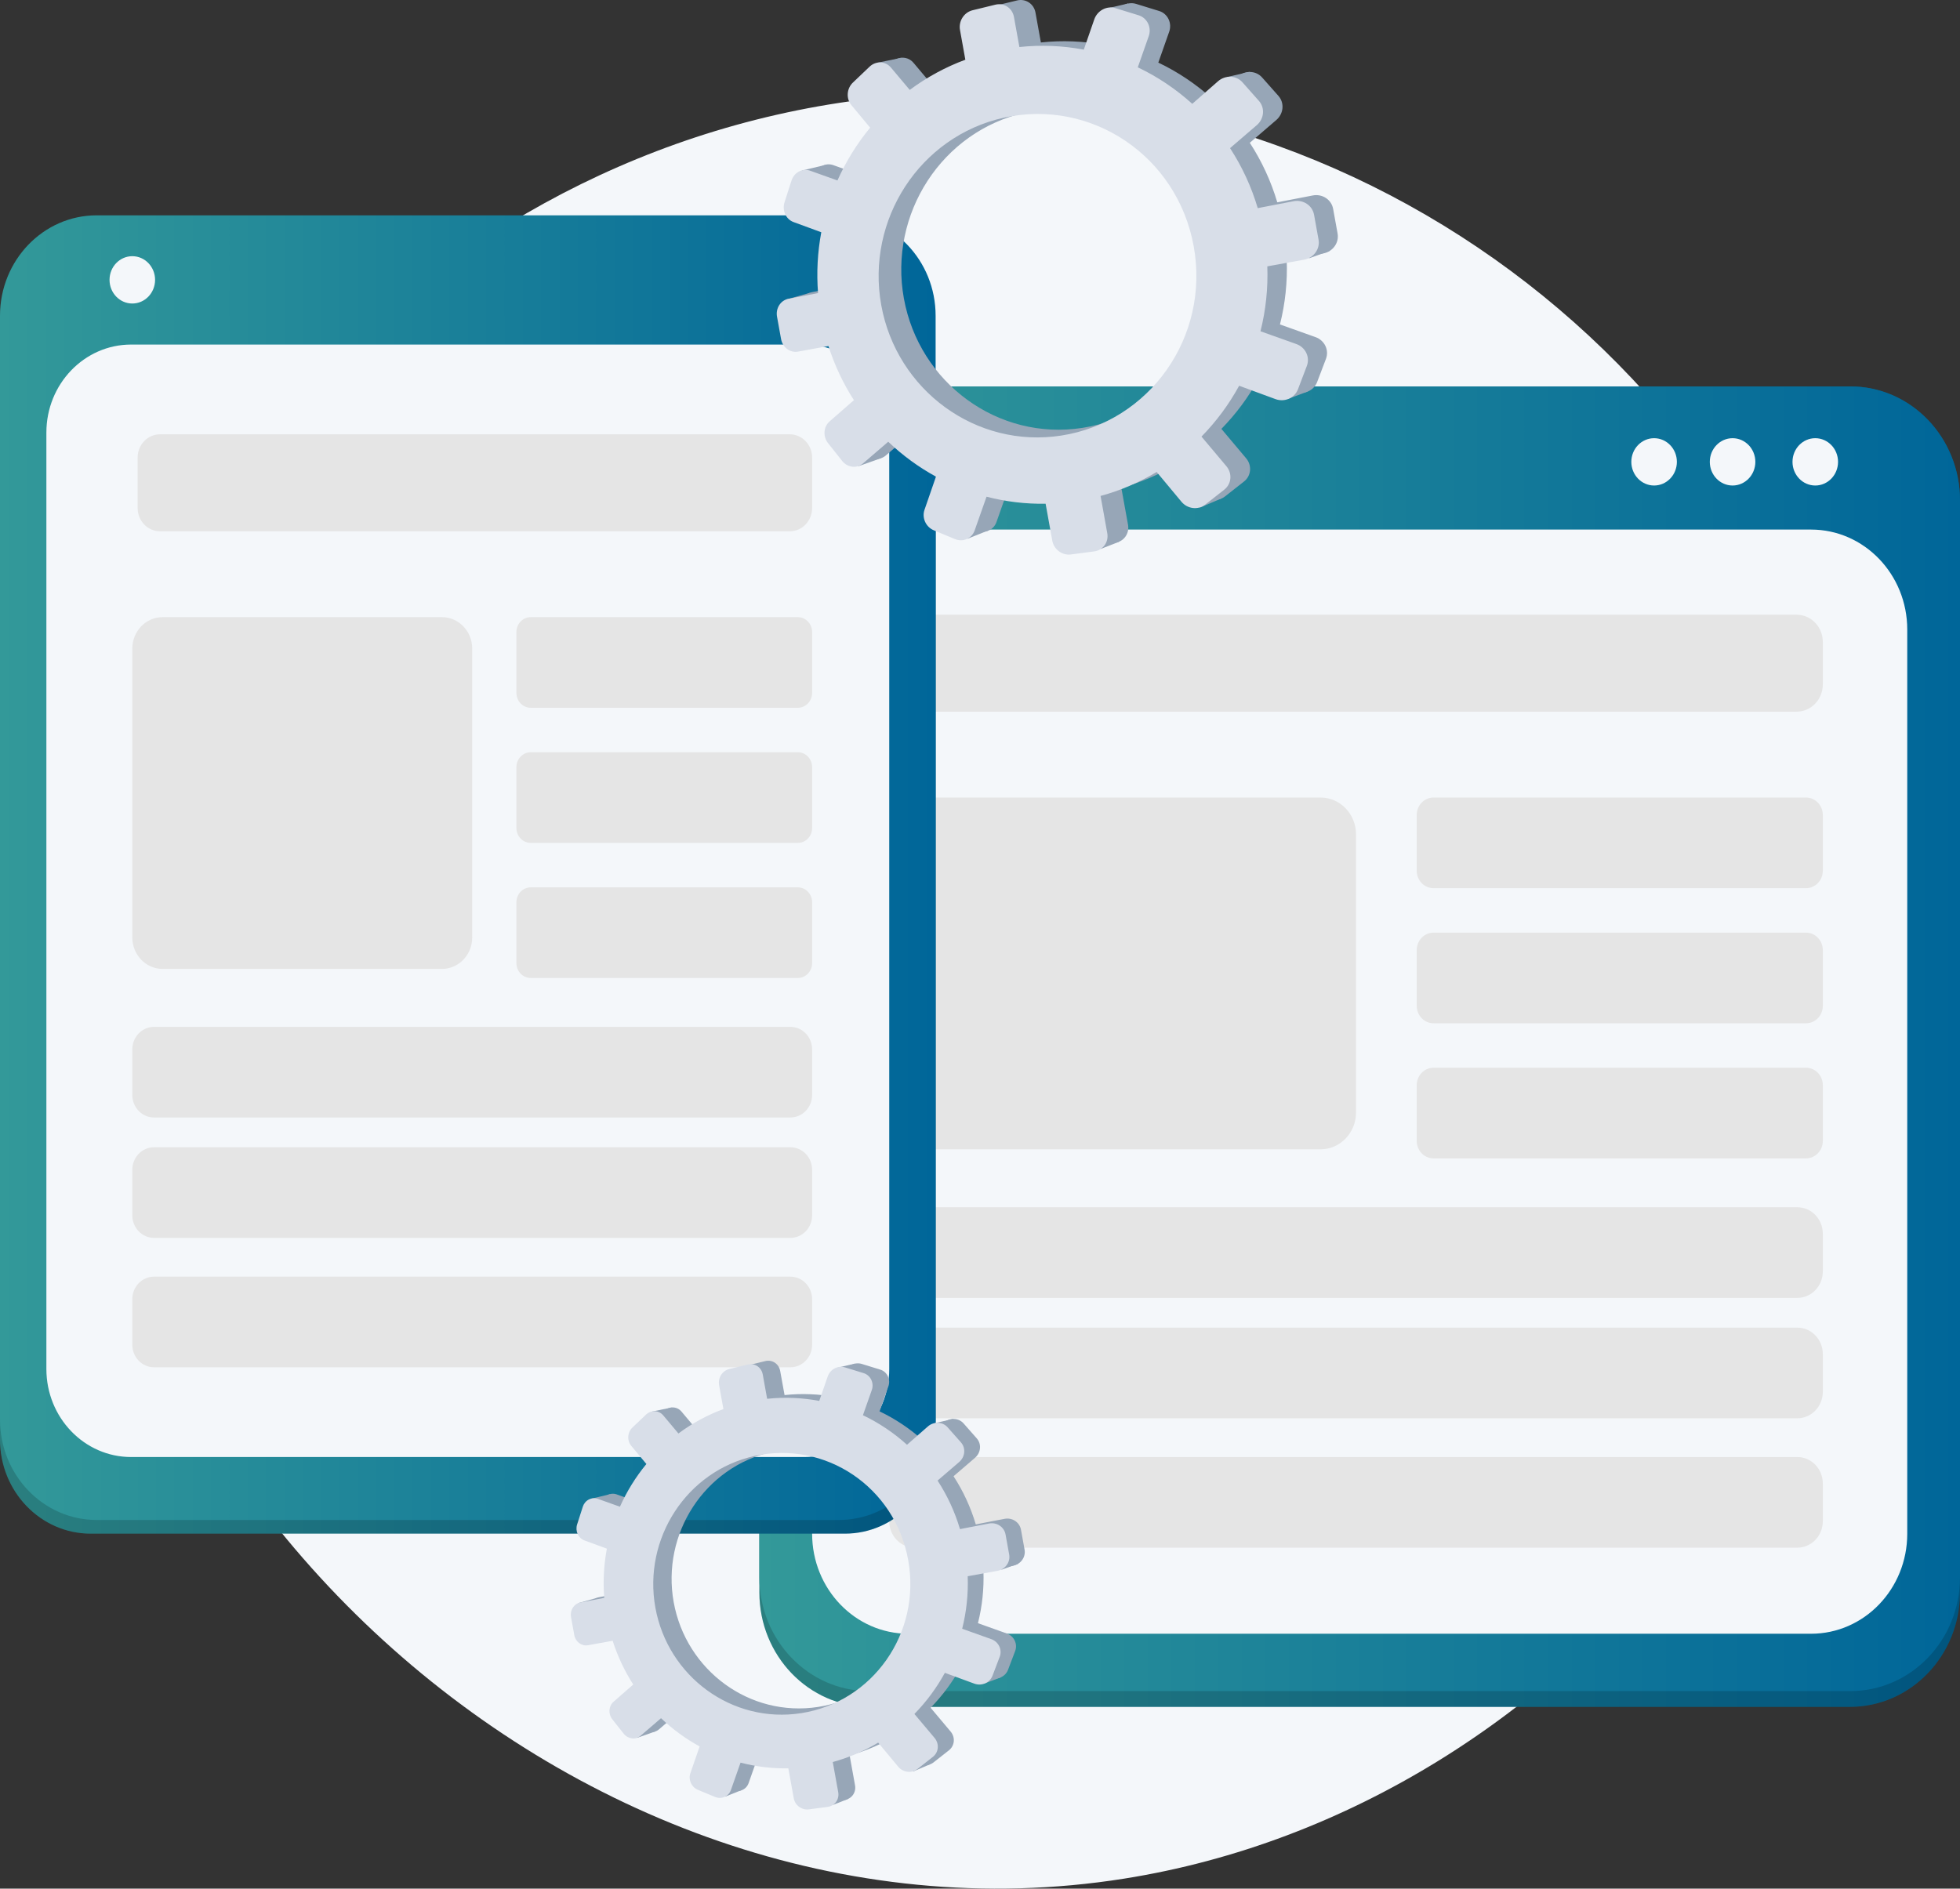
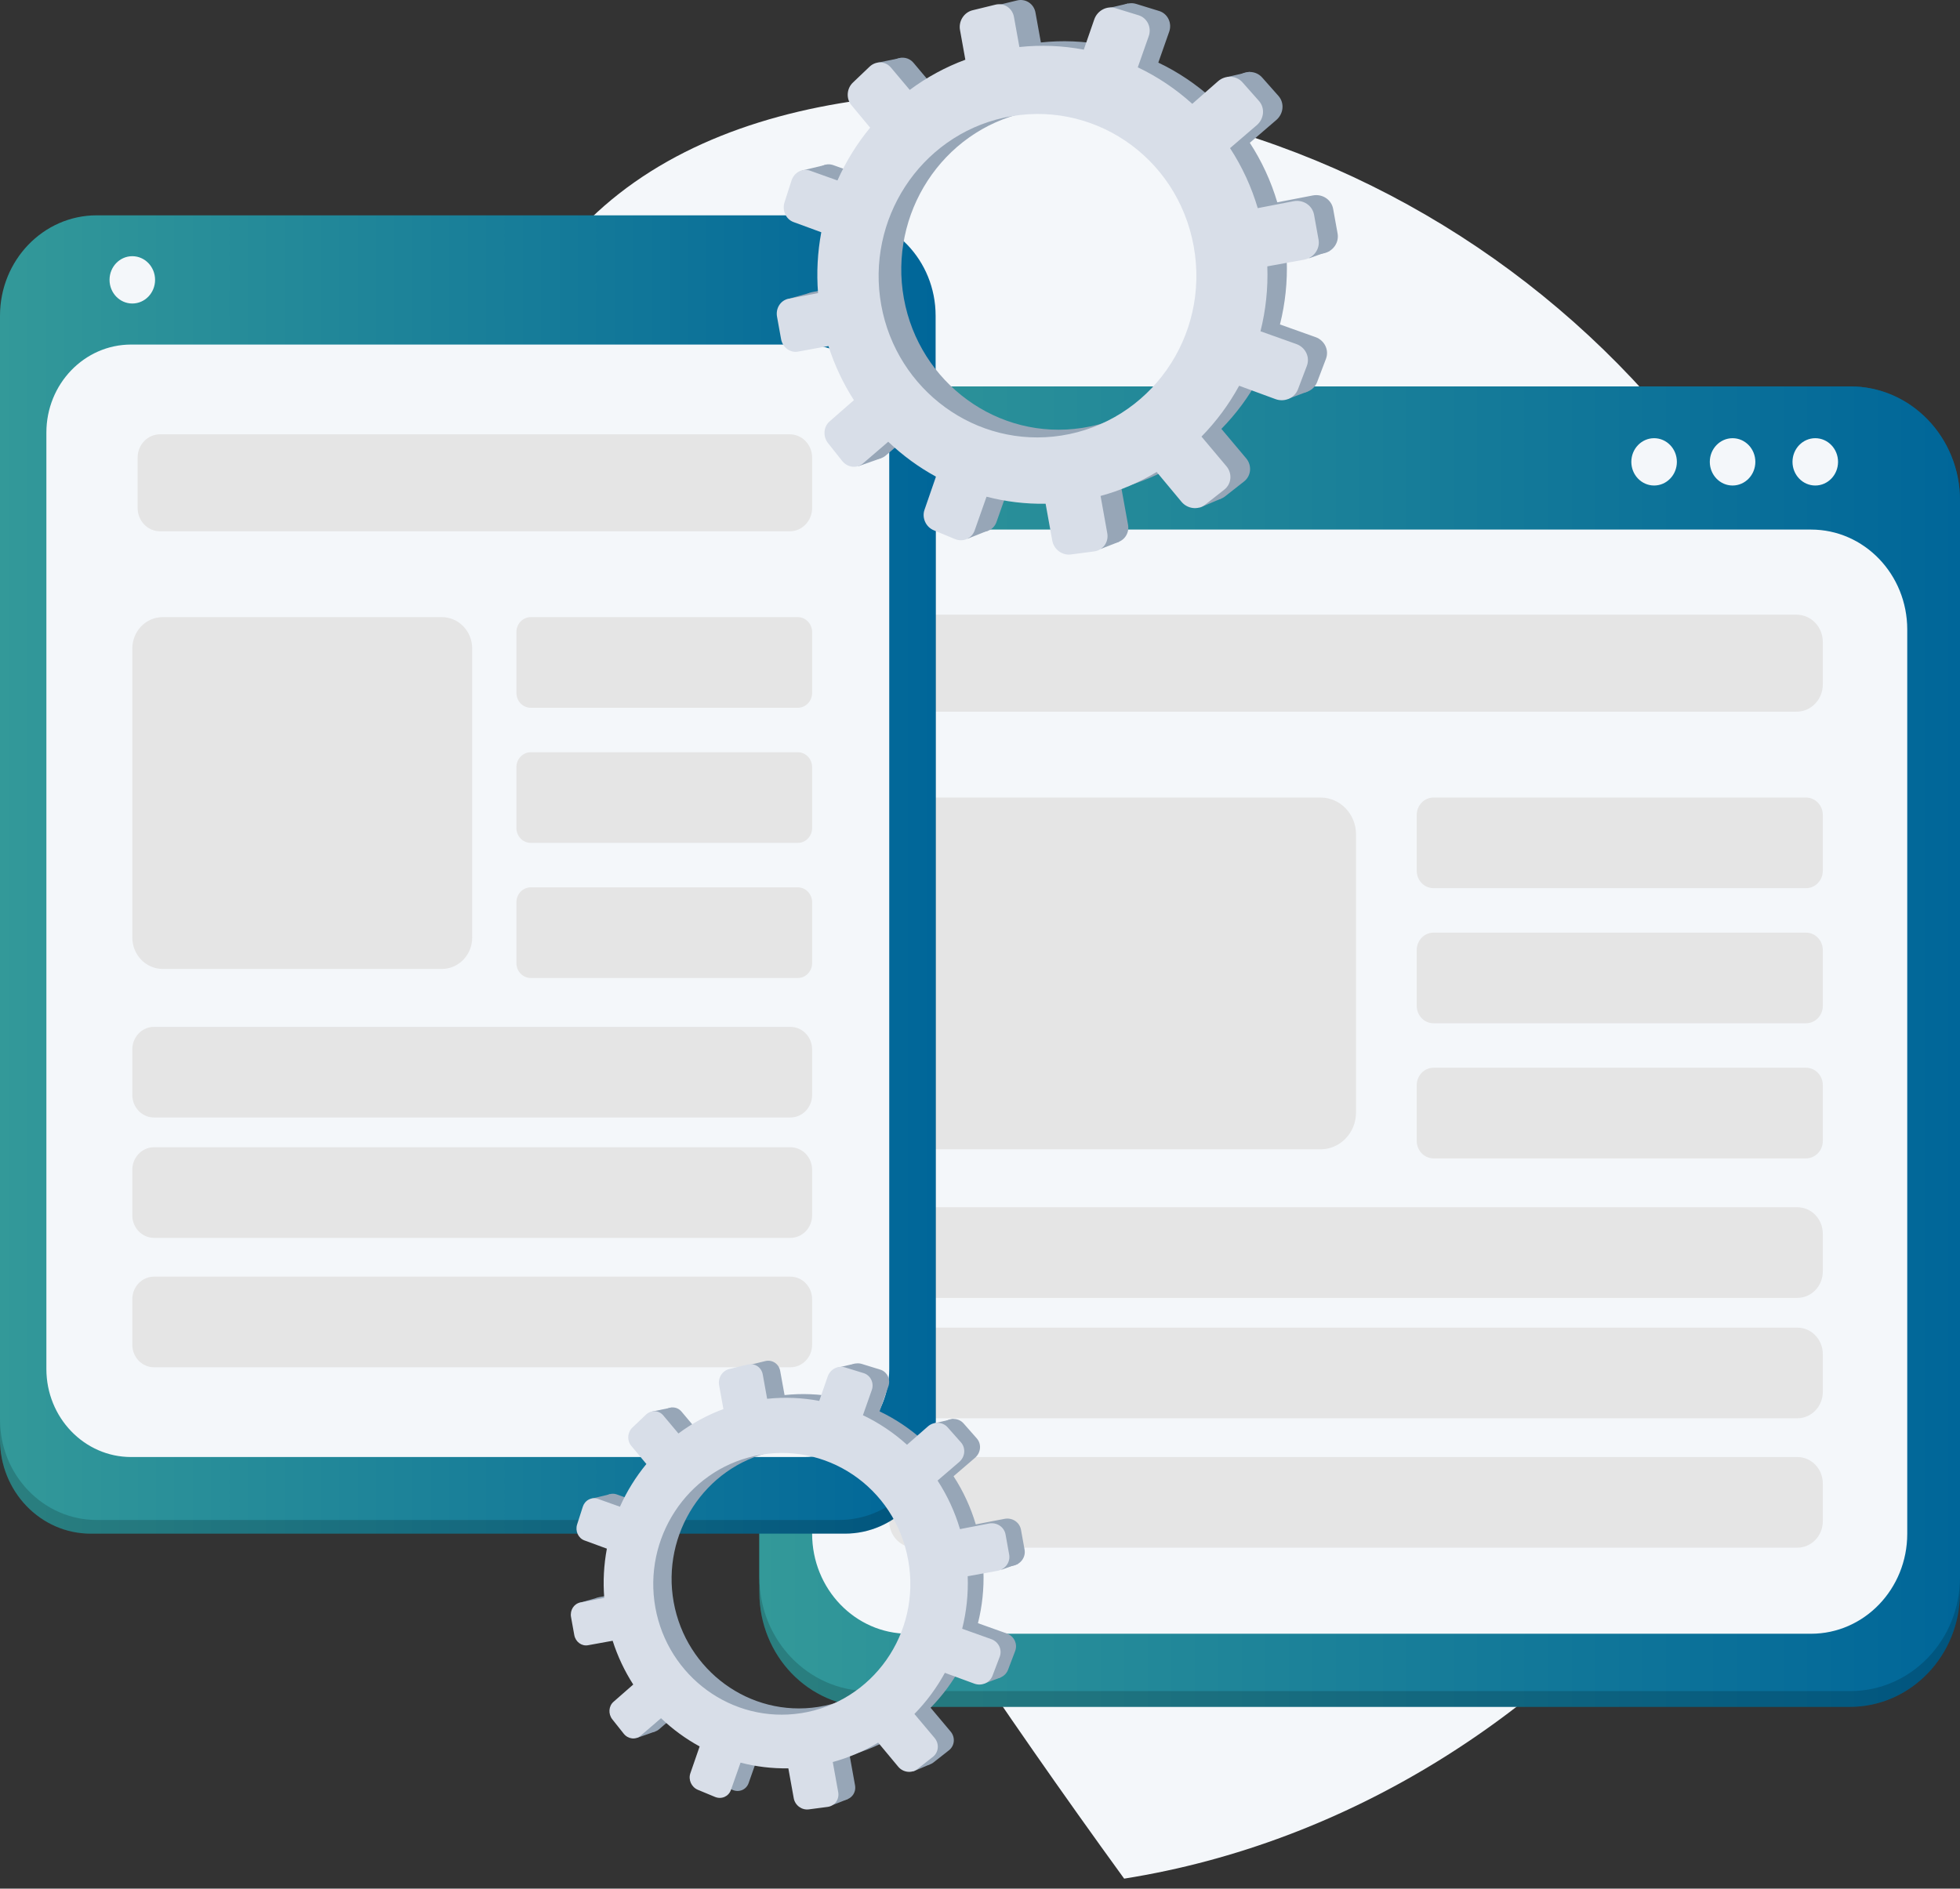
<svg xmlns="http://www.w3.org/2000/svg" width="525" height="506" viewBox="0 0 525 506" fill="none">
  <rect x="0" y="0" width="525" height="506" fill="#333333" stroke="none" />
  <g clip-path="url(#clip0_336_549)">
-     <path d="M253.682 24.931C377.321 21.19 484.418 113.124 500.598 233.753C518.286 365.647 420.926 484.316 301.111 503.324C152.091 526.96 7.549 390.205 20.526 241.822C30.304 130.037 128.008 28.734 253.682 24.931Z" fill="#F4F7FA" />
+     <path d="M253.682 24.931C377.321 21.19 484.418 113.124 500.598 233.753C518.286 365.647 420.926 484.316 301.111 503.324C30.304 130.037 128.008 28.734 253.682 24.931Z" fill="#F4F7FA" />
    <path d="M232.925 103.529H495.48C511.783 103.529 525 117.263 525 134.204V426.631C525 443.573 511.783 457.307 495.48 457.307H232.925C216.621 457.307 203.404 443.573 203.404 426.631V134.204C203.404 117.263 216.621 103.529 232.925 103.529Z" fill="url(#paint0_linear_336_549)" />
    <path opacity="0.17" d="M232.925 103.529H495.48C511.783 103.529 525 117.263 525 134.204V426.631C525 443.573 511.783 457.307 495.48 457.307H232.925C216.621 457.307 203.404 443.573 203.404 426.631V134.204C203.404 117.263 216.621 103.529 232.925 103.529Z" fill="black" />
    <path d="M232.747 103.529H495.658C511.863 103.529 525 117.18 525 134.02V422.579C525 439.419 511.863 453.07 495.658 453.07H232.747C216.541 453.07 203.404 439.419 203.404 422.579V134.02C203.404 117.18 216.541 103.529 232.747 103.529Z" fill="url(#paint1_linear_336_549)" />
    <path d="M243.315 141.881H485.091C499.329 141.881 510.871 153.875 510.871 168.671V410.924C510.871 425.719 499.329 437.713 485.091 437.713H243.315C229.077 437.713 217.535 425.719 217.535 410.924V168.671C217.535 153.875 229.077 141.881 243.315 141.881Z" fill="#F4F7FA" />
    <path d="M247.176 164.688H481.228C485.109 164.688 488.255 167.958 488.255 171.99V183.372C488.255 187.405 485.109 190.674 481.228 190.674H247.176C243.295 190.674 240.149 187.405 240.149 183.372V171.99C240.149 167.958 243.295 164.688 247.176 164.688Z" fill="#E5E5E5" />
    <path d="M383.98 213.676H483.756C486.241 213.676 488.255 215.769 488.255 218.351V233.285C488.255 235.867 486.241 237.96 483.756 237.96H383.98C381.495 237.96 379.481 235.867 379.481 233.285V218.351C379.481 215.769 381.495 213.676 383.98 213.676Z" fill="#E5E5E5" />
    <path d="M247.69 213.676H353.721C358.968 213.676 363.222 218.096 363.222 223.549V298.047C363.222 303.5 358.968 307.92 353.721 307.92H247.69C242.442 307.92 238.189 303.5 238.189 298.047V223.549C238.189 218.096 242.442 213.676 247.69 213.676Z" fill="#E5E5E5" />
    <path d="M383.98 249.872H483.756C486.241 249.872 488.255 251.965 488.255 254.547V269.482C488.255 272.064 486.241 274.157 483.756 274.157H383.98C381.495 274.157 379.481 272.064 379.481 269.482V254.547C379.481 251.965 381.495 249.872 383.98 249.872Z" fill="#E5E5E5" />
    <path d="M383.98 286.067H483.756C486.241 286.067 488.255 288.16 488.255 290.742V305.677C488.255 308.258 486.241 310.351 483.756 310.351H383.98C381.495 310.351 379.481 308.258 379.481 305.677V290.742C379.481 288.16 381.495 286.067 383.98 286.067Z" fill="#E5E5E5" />
    <path d="M245.009 323.444H481.435C485.202 323.444 488.255 326.617 488.255 330.532V340.642C488.255 344.556 485.202 347.729 481.435 347.729H245.009C241.242 347.729 238.189 344.556 238.189 340.642V330.532C238.189 326.617 241.242 323.444 245.009 323.444Z" fill="#E5E5E5" />
    <path d="M245.009 355.7H481.435C485.202 355.7 488.255 358.873 488.255 362.787V372.897C488.255 376.812 485.202 379.985 481.435 379.985H245.009C241.242 379.985 238.189 376.812 238.189 372.897V362.787C238.189 358.873 241.242 355.7 245.009 355.7Z" fill="#E5E5E5" />
    <path d="M245.009 390.367H481.435C485.202 390.367 488.255 393.54 488.255 397.454V407.564C488.255 411.478 485.202 414.651 481.435 414.651H245.009C241.242 414.651 238.189 411.478 238.189 407.564V397.454C238.189 393.54 241.242 390.367 245.009 390.367Z" fill="#E5E5E5" />
    <path d="M24.288 103.529H226.323C239.737 103.529 250.612 114.829 250.612 128.769V385.652C250.612 399.592 239.737 410.892 226.323 410.892H24.288C10.873 410.892 -0.002 399.592 -0.002 385.652V128.769C-0.002 114.829 10.873 103.529 24.288 103.529Z" fill="url(#paint2_linear_336_549)" />
    <path opacity="0.17" d="M24.288 103.529H226.323C239.737 103.529 250.612 114.829 250.612 128.769V385.652C250.612 399.592 239.737 410.892 226.323 410.892H24.288C10.873 410.892 -0.002 399.592 -0.002 385.652V128.769C-0.002 114.829 10.873 103.529 24.288 103.529Z" fill="black" />
    <path d="M25.901 57.69H224.709C239.015 57.69 250.612 69.741 250.612 84.607V380.315C250.612 395.18 239.015 407.231 224.709 407.231H25.901C11.595 407.231 -0.002 395.18 -0.002 380.315V84.607C-0.002 69.741 11.595 57.69 25.901 57.69Z" fill="url(#paint3_linear_336_549)" />
    <path d="M35.125 92.313H215.487C228.025 92.313 238.189 102.875 238.189 115.903V366.777C238.189 379.805 228.025 390.367 215.487 390.367H35.125C22.587 390.367 12.424 379.805 12.424 366.777V115.903C12.424 102.875 22.587 92.313 35.125 92.313Z" fill="#F4F7FA" />
    <path d="M217.446 78.283L225.314 76.762C224.887 71.359 225.176 65.921 226.172 60.599L218.797 57.889C216.783 57.147 215.714 54.8 216.409 52.636L218.255 46.87C218.954 44.693 221.163 43.514 223.195 44.239L230.462 46.831C232.727 41.761 235.651 37.038 239.152 32.793L234.157 26.787C232.723 25.064 232.906 22.392 234.568 20.813L239.01 16.59C240.688 14.994 243.231 15.097 244.688 16.829L249.679 22.76C254.219 19.383 259.191 16.682 264.451 14.736L263.02 6.822C262.599 4.486 264.09 2.145 266.358 1.589L272.424 0.12C274.722 -0.441 276.935 1.015 277.361 3.375L278.808 11.378C284.514 10.767 290.274 11.002 295.916 12.076L298.696 4.052C299.512 1.681 302.031 0.338 304.324 1.046L310.461 2.937C311.008 3.098 311.516 3.376 311.953 3.752C312.39 4.129 312.747 4.596 313.001 5.124C313.255 5.652 313.4 6.229 313.427 6.818C313.454 7.408 313.363 7.996 313.159 8.547L310.262 16.773C315.508 19.271 320.381 22.539 324.733 26.477L331.578 20.482C333.519 18.781 336.425 18.9 338.065 20.754L342.444 25.699C344.096 27.565 343.837 30.456 341.87 32.153L334.769 38.258C337.968 43.165 340.448 48.539 342.129 54.203L351.638 52.366C354.196 51.871 356.642 53.481 357.09 55.961L358.282 62.558C358.73 65.039 357.008 67.43 354.443 67.896L344.663 69.673C344.876 75.485 344.265 81.298 342.849 86.925L352.378 90.323C354.809 91.195 356.061 93.797 355.168 96.14L352.806 102.351C351.92 104.678 349.246 105.84 346.839 104.957L337.163 101.396C334.449 106.36 331.083 110.907 327.16 114.905L333.781 122.777C335.396 124.696 335.147 127.487 333.229 128.994L328.154 132.987C326.257 134.48 323.434 134.136 321.846 132.228L315.259 124.309C310.587 127.117 305.573 129.258 300.351 130.676L302.151 140.592C302.577 142.952 301.018 145.117 298.676 145.426L292.485 146.239C290.172 146.542 287.961 144.895 287.54 142.562L285.769 132.757C280.482 132.849 275.206 132.219 270.076 130.885L266.913 139.865C266.158 142.01 263.818 143.029 261.691 142.146L256.064 139.812C253.959 138.94 252.855 136.509 253.592 134.379L256.643 125.561C252.048 123.053 247.785 119.936 243.962 116.289L237.257 122.045C235.612 123.459 233.133 123.158 231.718 121.378L227.971 116.66C226.568 114.891 226.744 112.308 228.369 110.885L234.837 105.221C231.973 100.766 229.699 95.931 228.075 90.846L219.977 92.318C217.891 92.697 215.878 91.198 215.475 88.969L214.404 83.038C214.007 80.816 215.363 78.686 217.446 78.283ZM289.937 114.635C313.376 110.991 329.462 88.421 325.111 64.339C320.76 40.257 297.845 25.029 274.675 30.15C252.294 35.106 238.014 57.337 242.11 79.956C246.206 102.575 267.298 118.155 289.937 114.635V114.635Z" fill="#97A6B7" />
    <path d="M296.593 2.233L302.157 0.938L305.033 5.781L296.593 2.233Z" fill="#97A6B7" />
    <path d="M241.475 15.479L235.028 16.805L235.922 21.757L241.475 15.479Z" fill="#97A6B7" />
    <path d="M221.173 44.166L214.782 45.694L217.068 49.127L221.173 44.166Z" fill="#97A6B7" />
    <path d="M216.902 78.461L210.495 80.265L213.213 83.129L216.902 78.461Z" fill="#97A6B7" />
    <path d="M236.097 122.723L229.957 124.892L228.216 119.688L236.097 122.723Z" fill="#97A6B7" />
    <path d="M264.61 142.167L259.136 144.344L257.901 140.083L264.61 142.167Z" fill="#97A6B7" />
    <path d="M294.828 147.079L299.747 145.15L294.147 139.246L294.828 147.079Z" fill="#97A6B7" />
    <path d="M321.362 136.015L327.056 133.587L321.445 128.726L321.362 136.015Z" fill="#97A6B7" />
    <path d="M334.731 19.245L328.585 20.651L331.879 24.858L334.731 19.245Z" fill="#97A6B7" />
    <path d="M356.133 67.233L350.624 69.208L350.204 64.301L356.133 67.233Z" fill="#97A6B7" />
    <path d="M350.333 104.87L344.965 106.887L343.826 103.161L350.333 104.87Z" fill="#97A6B7" />
    <path d="M211.187 80.054L219.12 78.52C218.69 73.073 218.982 67.59 219.986 62.225L212.55 59.493C210.518 58.747 209.441 56.378 210.141 54.198L212.007 48.384C212.712 46.19 214.94 45 216.99 45.731L224.317 48.347C226.6 43.239 229.547 38.48 233.074 34.203L228.038 28.148C226.593 26.404 226.778 23.717 228.453 22.125L232.921 17.865C234.615 16.255 237.18 16.36 238.647 18.104L243.683 24.089C248.259 20.684 253.271 17.962 258.574 16L257.14 8.024C256.714 5.671 258.218 3.314 260.498 2.751L266.616 1.254C268.933 0.687 271.163 2.156 271.593 4.535L273.052 12.602C278.805 11.986 284.613 12.221 290.303 13.3L293.105 5.203C293.929 2.824 296.462 1.469 298.782 2.182L304.969 4.088C305.519 4.252 306.03 4.532 306.469 4.912C306.909 5.291 307.268 5.762 307.523 6.294C307.778 6.825 307.923 7.406 307.95 8C307.977 8.593 307.885 9.186 307.68 9.74L304.766 18.036C310.057 20.553 314.971 23.848 319.358 27.82L326.252 21.774C328.209 20.059 331.139 20.18 332.799 22.048L337.215 27.037C338.88 28.917 338.62 31.832 336.636 33.536L329.475 39.69C332.702 44.636 335.204 50.053 336.896 55.764L346.483 53.91C349.065 53.413 351.529 55.035 351.98 57.535L353.182 64.191C353.634 66.691 351.898 69.101 349.321 69.57L339.46 71.364C339.674 77.222 339.057 83.082 337.63 88.754L347.235 92.177C349.686 93.049 350.948 95.678 350.048 98.041L347.665 104.302C346.772 106.648 344.076 107.822 341.648 106.93L331.912 103.351C329.176 108.356 325.781 112.94 321.826 116.971L328.502 124.909C330.13 126.843 329.878 129.652 327.944 131.175L322.828 135.2C320.914 136.706 318.069 136.359 316.468 134.435L309.825 126.451C305.115 129.283 300.06 131.443 294.795 132.872L296.591 142.86C297.022 145.239 295.45 147.421 293.088 147.732L286.847 148.553C284.513 148.859 282.284 147.198 281.86 144.845L280.074 134.962C274.743 135.053 269.423 134.419 264.251 133.074L261.062 142.127C260.299 144.29 257.939 145.318 255.794 144.428L250.122 142.075C248 141.203 246.886 138.743 247.629 136.596L250.706 127.7C246.073 125.172 241.775 122.03 237.92 118.352L231.159 124.161C229.5 125.588 227.001 125.284 225.577 123.489L221.8 118.732C220.385 116.95 220.563 114.345 222.202 112.912L228.725 107.209C225.838 102.718 223.545 97.845 221.908 92.719L213.745 94.204C211.64 94.586 209.61 93.073 209.212 90.827L208.135 84.854C207.719 82.607 209.085 80.458 211.187 80.054ZM284.278 116.695C307.91 113.032 324.13 90.272 319.744 65.995C315.358 41.717 292.252 26.363 268.892 31.534C246.325 36.529 231.926 58.944 236.047 81.748C240.168 104.551 261.449 120.248 284.278 116.695Z" fill="#D8DEE8" />
    <path d="M486.234 130.079C482.865 130.079 480.134 127.241 480.134 123.74C480.134 120.24 482.865 117.402 486.234 117.402C489.603 117.402 492.334 120.24 492.334 123.74C492.334 127.241 489.603 130.079 486.234 130.079Z" fill="#F4F7FA" />
    <path d="M464.083 130.079C460.714 130.079 457.983 127.241 457.983 123.74C457.983 120.24 460.714 117.402 464.083 117.402C467.452 117.402 470.183 120.24 470.183 123.74C470.183 127.241 467.452 130.079 464.083 130.079Z" fill="#F4F7FA" />
    <path d="M443.063 130.079C439.695 130.079 436.963 127.241 436.963 123.74C436.963 120.24 439.695 117.402 443.063 117.402C446.432 117.402 449.164 120.24 449.164 123.74C449.164 127.241 446.432 130.079 443.063 130.079Z" fill="#F4F7FA" />
    <path d="M35.439 81.317C32.07 81.317 29.339 78.479 29.339 74.978C29.339 71.477 32.07 68.639 35.439 68.639C38.808 68.639 41.539 71.477 41.539 74.978C41.539 78.479 38.808 81.317 35.439 81.317Z" fill="#F4F7FA" />
    <path d="M42.863 116.358H211.537C214.849 116.358 217.533 119.148 217.533 122.589V136.113C217.533 139.554 214.849 142.344 211.537 142.344H42.863C39.552 142.344 36.867 139.554 36.867 136.113V122.589C36.867 119.148 39.552 116.358 42.863 116.358Z" fill="#E5E5E5" />
    <path d="M142.165 165.346H213.694C215.814 165.346 217.533 167.132 217.533 169.335V185.641C217.533 187.844 215.814 189.63 213.694 189.63H142.165C140.045 189.63 138.326 187.844 138.326 185.641V169.335C138.326 167.132 140.045 165.346 142.165 165.346Z" fill="#E5E5E5" />
    <path d="M43.548 165.346H118.379C122.857 165.346 126.487 169.118 126.487 173.771V251.165C126.487 255.818 122.857 259.59 118.379 259.59H43.548C39.07 259.59 35.441 255.818 35.441 251.165V173.771C35.441 169.118 39.07 165.346 43.548 165.346Z" fill="#E5E5E5" />
    <path d="M142.165 201.542H213.694C215.814 201.542 217.533 203.328 217.533 205.532V221.837C217.533 224.041 215.814 225.827 213.694 225.827H142.165C140.045 225.827 138.326 224.041 138.326 221.837V205.532C138.326 203.328 140.045 201.542 142.165 201.542Z" fill="#E5E5E5" />
    <path d="M142.165 237.737H213.694C215.814 237.737 217.533 239.523 217.533 241.726V258.032C217.533 260.235 215.814 262.022 213.694 262.022H142.165C140.045 262.022 138.326 260.235 138.326 258.032V241.726C138.326 239.523 140.045 237.737 142.165 237.737Z" fill="#E5E5E5" />
    <path d="M41.259 275.114H211.713C214.928 275.114 217.533 277.822 217.533 281.162V293.351C217.533 296.691 214.928 299.399 211.713 299.399H41.259C38.044 299.399 35.439 296.691 35.439 293.351V281.162C35.439 277.822 38.044 275.114 41.259 275.114Z" fill="#E5E5E5" />
    <path d="M41.259 307.369H211.713C214.928 307.369 217.533 310.076 217.533 313.416V325.606C217.533 328.946 214.928 331.653 211.713 331.653H41.259C38.044 331.653 35.439 328.946 35.439 325.606V313.416C35.439 310.076 38.044 307.369 41.259 307.369Z" fill="#E5E5E5" />
    <path d="M41.259 342.037H211.713C214.928 342.037 217.533 344.745 217.533 348.085V360.274C217.533 363.614 214.928 366.322 211.713 366.322H41.259C38.044 366.322 35.439 363.614 35.439 360.274V348.085C35.439 344.745 38.044 342.037 41.259 342.037Z" fill="#E5E5E5" />
    <path d="M160.497 427.907L166.863 426.685C166.517 422.312 166.751 417.91 167.558 413.603L161.59 411.41C160.798 411.104 160.153 410.488 159.792 409.694C159.431 408.901 159.383 407.991 159.658 407.161L161.155 402.493C161.281 402.079 161.485 401.695 161.755 401.364C162.024 401.032 162.355 400.759 162.727 400.562C163.099 400.364 163.505 400.244 163.921 400.211C164.338 400.177 164.757 400.23 165.154 400.365L171.029 402.459C172.86 398.359 175.224 394.539 178.054 391.107L174.012 386.247C172.852 384.851 173.005 382.692 174.348 381.413L177.945 377.994C179.303 376.702 181.361 376.786 182.539 378.186L186.578 382.988C190.251 380.257 194.273 378.073 198.528 376.5L197.371 370.096C197.036 368.207 198.236 366.313 200.071 365.863L204.981 364.663C206.839 364.207 208.63 365.387 208.976 367.297L210.151 373.77C214.768 373.277 219.428 373.466 223.994 374.333L226.244 367.836C226.57 366.91 227.22 366.146 228.064 365.697C228.908 365.248 229.884 365.145 230.798 365.411L235.763 366.941C236.204 367.071 236.615 367.296 236.968 367.6C237.321 367.905 237.61 368.282 237.815 368.709C238.02 369.136 238.138 369.602 238.16 370.078C238.183 370.555 238.109 371.031 237.945 371.476L235.595 378.132C239.84 380.152 243.784 382.795 247.305 385.982L252.845 381.131C254.414 379.755 256.766 379.85 258.094 381.351L261.625 385.359C262.968 386.87 262.752 389.207 261.16 390.576L255.414 395.514C258.003 399.484 260.01 403.831 261.37 408.414L269.063 406.928C271.133 406.528 273.112 407.829 273.475 409.837L274.438 415.175C274.801 417.182 273.408 419.117 271.333 419.494L263.42 420.931C263.592 425.632 263.097 430.334 261.951 434.886L269.663 437.636C271.628 438.334 272.642 440.446 271.92 442.346L270.008 447.371C269.292 449.254 267.128 450.195 265.181 449.48L257.365 446.607C255.168 450.624 252.444 454.303 249.271 457.539L254.627 463.909C255.935 465.462 255.732 467.715 254.181 468.938L250.075 472.169C248.541 473.376 246.256 473.098 244.97 471.555L239.641 465.146C235.861 467.419 231.805 469.152 227.58 470.299L229.028 478.323C229.374 480.241 228.112 481.986 226.217 482.233L221.208 482.891C219.338 483.137 217.548 481.804 217.206 479.915L215.774 471.984C211.496 472.057 207.228 471.548 203.077 470.47L200.519 477.735C199.908 479.47 198.014 480.295 196.292 479.58L191.74 477.691C190.038 476.985 189.143 475.019 189.74 473.296L192.208 466.161C188.491 464.132 185.042 461.611 181.948 458.661L176.523 463.321C175.192 464.466 173.186 464.223 172.044 462.783L169.013 458.966C167.876 457.534 168.021 455.444 169.333 454.293L174.567 449.709C172.25 446.105 170.41 442.193 169.097 438.079L162.55 439.271C160.862 439.578 159.233 438.364 158.908 436.562L158.041 431.767C157.719 429.958 158.812 428.231 160.497 427.907ZM219.156 457.319C238.125 454.373 251.136 436.11 247.616 416.626C244.096 397.142 225.554 384.82 206.809 388.97C188.7 392.982 177.146 410.966 180.454 429.264C183.763 447.562 200.833 460.168 219.156 457.319Z" fill="#97A6B7" />
    <path d="M224.535 366.374L229.038 365.327L231.363 369.245L224.535 366.374Z" fill="#97A6B7" />
    <path d="M179.939 377.093L174.723 378.166L175.447 382.172L179.939 377.093Z" fill="#97A6B7" />
    <path d="M163.512 400.304L158.342 401.539L160.192 404.316L163.512 400.304Z" fill="#97A6B7" />
    <path d="M160.058 428.051L154.874 429.511L157.071 431.829L160.058 428.051Z" fill="#97A6B7" />
    <path d="M175.588 463.864L170.619 465.617L169.213 461.408L175.588 463.864Z" fill="#97A6B7" />
-     <path d="M198.657 479.596L194.229 481.358L193.229 477.909L198.657 479.596Z" fill="#97A6B7" />
    <path d="M223.108 483.571L227.086 482.01L222.556 477.232L223.108 483.571Z" fill="#97A6B7" />
    <path d="M244.576 474.618L249.184 472.655L244.643 468.72L244.576 474.618Z" fill="#97A6B7" />
    <path d="M255.393 380.14L250.421 381.277L253.085 384.682L255.393 380.14Z" fill="#97A6B7" />
    <path d="M272.709 418.967L268.251 420.565L267.912 416.595L272.709 418.967Z" fill="#97A6B7" />
    <path d="M268.016 449.419L263.673 451.052L262.75 448.036L268.016 449.419Z" fill="#97A6B7" />
    <path d="M155.433 429.341L161.852 428.1C161.503 423.693 161.739 419.256 162.552 414.915L156.536 412.705C154.892 412.101 154.018 410.184 154.587 408.421L156.098 403.711C156.225 403.295 156.431 402.908 156.703 402.575C156.975 402.241 157.308 401.966 157.682 401.767C158.057 401.567 158.465 401.447 158.885 401.412C159.304 401.378 159.726 401.43 160.126 401.566L166.055 403.68C167.903 399.546 170.287 395.695 173.141 392.234L169.065 387.336C167.89 385.93 168.044 383.751 169.401 382.462L173.023 379.017C174.395 377.716 176.469 377.796 177.656 379.212L181.723 384.058C185.427 381.304 189.482 379.102 193.772 377.515L192.608 371.061C192.454 370.124 192.65 369.16 193.155 368.368C193.661 367.575 194.438 367.012 195.329 366.794L200.28 365.584C202.154 365.125 203.96 366.313 204.309 368.239L205.484 374.766C210.139 374.268 214.838 374.459 219.442 375.333L221.71 368.781C222.039 367.849 222.695 367.079 223.546 366.627C224.398 366.174 225.382 366.071 226.302 366.339L231.31 367.881C231.754 368.013 232.168 368.24 232.523 368.548C232.879 368.855 233.169 369.236 233.376 369.666C233.582 370.096 233.7 370.566 233.722 371.046C233.744 371.526 233.67 372.006 233.504 372.455L231.14 379.165C235.42 381.202 239.396 383.868 242.946 387.081L248.532 382.181C250.115 380.786 252.487 380.89 253.825 382.403L257.397 386.437C258.74 387.96 258.535 390.317 256.929 391.696L251.136 396.675C253.746 400.677 255.769 405.06 257.14 409.68L264.897 408.182C266.985 407.777 268.979 409.091 269.344 411.114L270.317 416.495C270.682 418.519 269.277 420.469 267.185 420.856L259.207 422.306C259.38 427.046 258.882 431.788 257.726 436.377L265.501 439.151C267.484 439.848 268.504 441.983 267.778 443.895L265.849 448.954C265.127 450.853 262.945 451.802 260.981 451.08L253.091 448.184C250.877 452.234 248.131 455.943 244.932 459.205L250.333 465.628C251.649 467.198 251.446 469.465 249.88 470.697L245.742 473.955C244.195 475.176 241.892 474.892 240.596 473.336L235.224 466.882C231.413 469.173 227.322 470.92 223.063 472.076L224.523 480.161C224.87 482.08 223.598 483.852 221.688 484.104L216.637 484.768C214.75 485.016 212.944 483.673 212.608 481.768L211.163 473.77C206.849 473.845 202.545 473.332 198.36 472.244L195.782 479.57C195.164 481.314 193.264 482.152 191.52 481.431L186.93 479.528C185.213 478.815 184.312 476.833 184.916 475.096L187.405 467.904C183.657 465.858 180.179 463.315 177.06 460.339L171.591 465.04C170.248 466.193 168.234 465.949 167.074 464.496L164.019 460.648C162.873 459.205 163.012 457.098 164.343 455.938L169.619 451.316C167.283 447.682 165.428 443.739 164.103 439.592L157.498 440.792C155.795 441.101 154.152 439.878 153.825 438.06L152.952 433.229C152.626 431.408 153.734 429.668 155.433 429.341ZM214.572 458.994C233.692 456.029 246.815 437.61 243.266 417.968C239.718 398.325 221.023 385.902 202.122 390.086C183.864 394.128 172.212 412.264 175.546 430.715C178.88 449.166 196.101 461.862 214.572 458.991V458.994Z" fill="#D8DEE8" />
  </g>
  <defs>
    <linearGradient id="paint0_linear_336_549" x1="525" y1="280.419" x2="203.404" y2="280.419" gradientUnits="userSpaceOnUse">
      <stop stop-color="#006699" />
      <stop offset="1" stop-color="#339999" />
    </linearGradient>
    <linearGradient id="paint1_linear_336_549" x1="525" y1="278.299" x2="203.404" y2="278.299" gradientUnits="userSpaceOnUse">
      <stop stop-color="#006699" />
      <stop offset="1" stop-color="#339999" />
    </linearGradient>
    <linearGradient id="paint2_linear_336_549" x1="250.612" y1="257.211" x2="-5.45076e-06" y2="257.211" gradientUnits="userSpaceOnUse">
      <stop stop-color="#006699" />
      <stop offset="1" stop-color="#339999" />
    </linearGradient>
    <linearGradient id="paint3_linear_336_549" x1="250.612" y1="232.461" x2="-5.45076e-06" y2="232.461" gradientUnits="userSpaceOnUse">
      <stop stop-color="#006699" />
      <stop offset="1" stop-color="#339999" />
    </linearGradient>
    <clipPath id="clip0_336_549">
      <rect width="525" height="506" fill="white" transform="matrix(-1 0 0 1 525 0)" />
    </clipPath>
  </defs>
</svg>